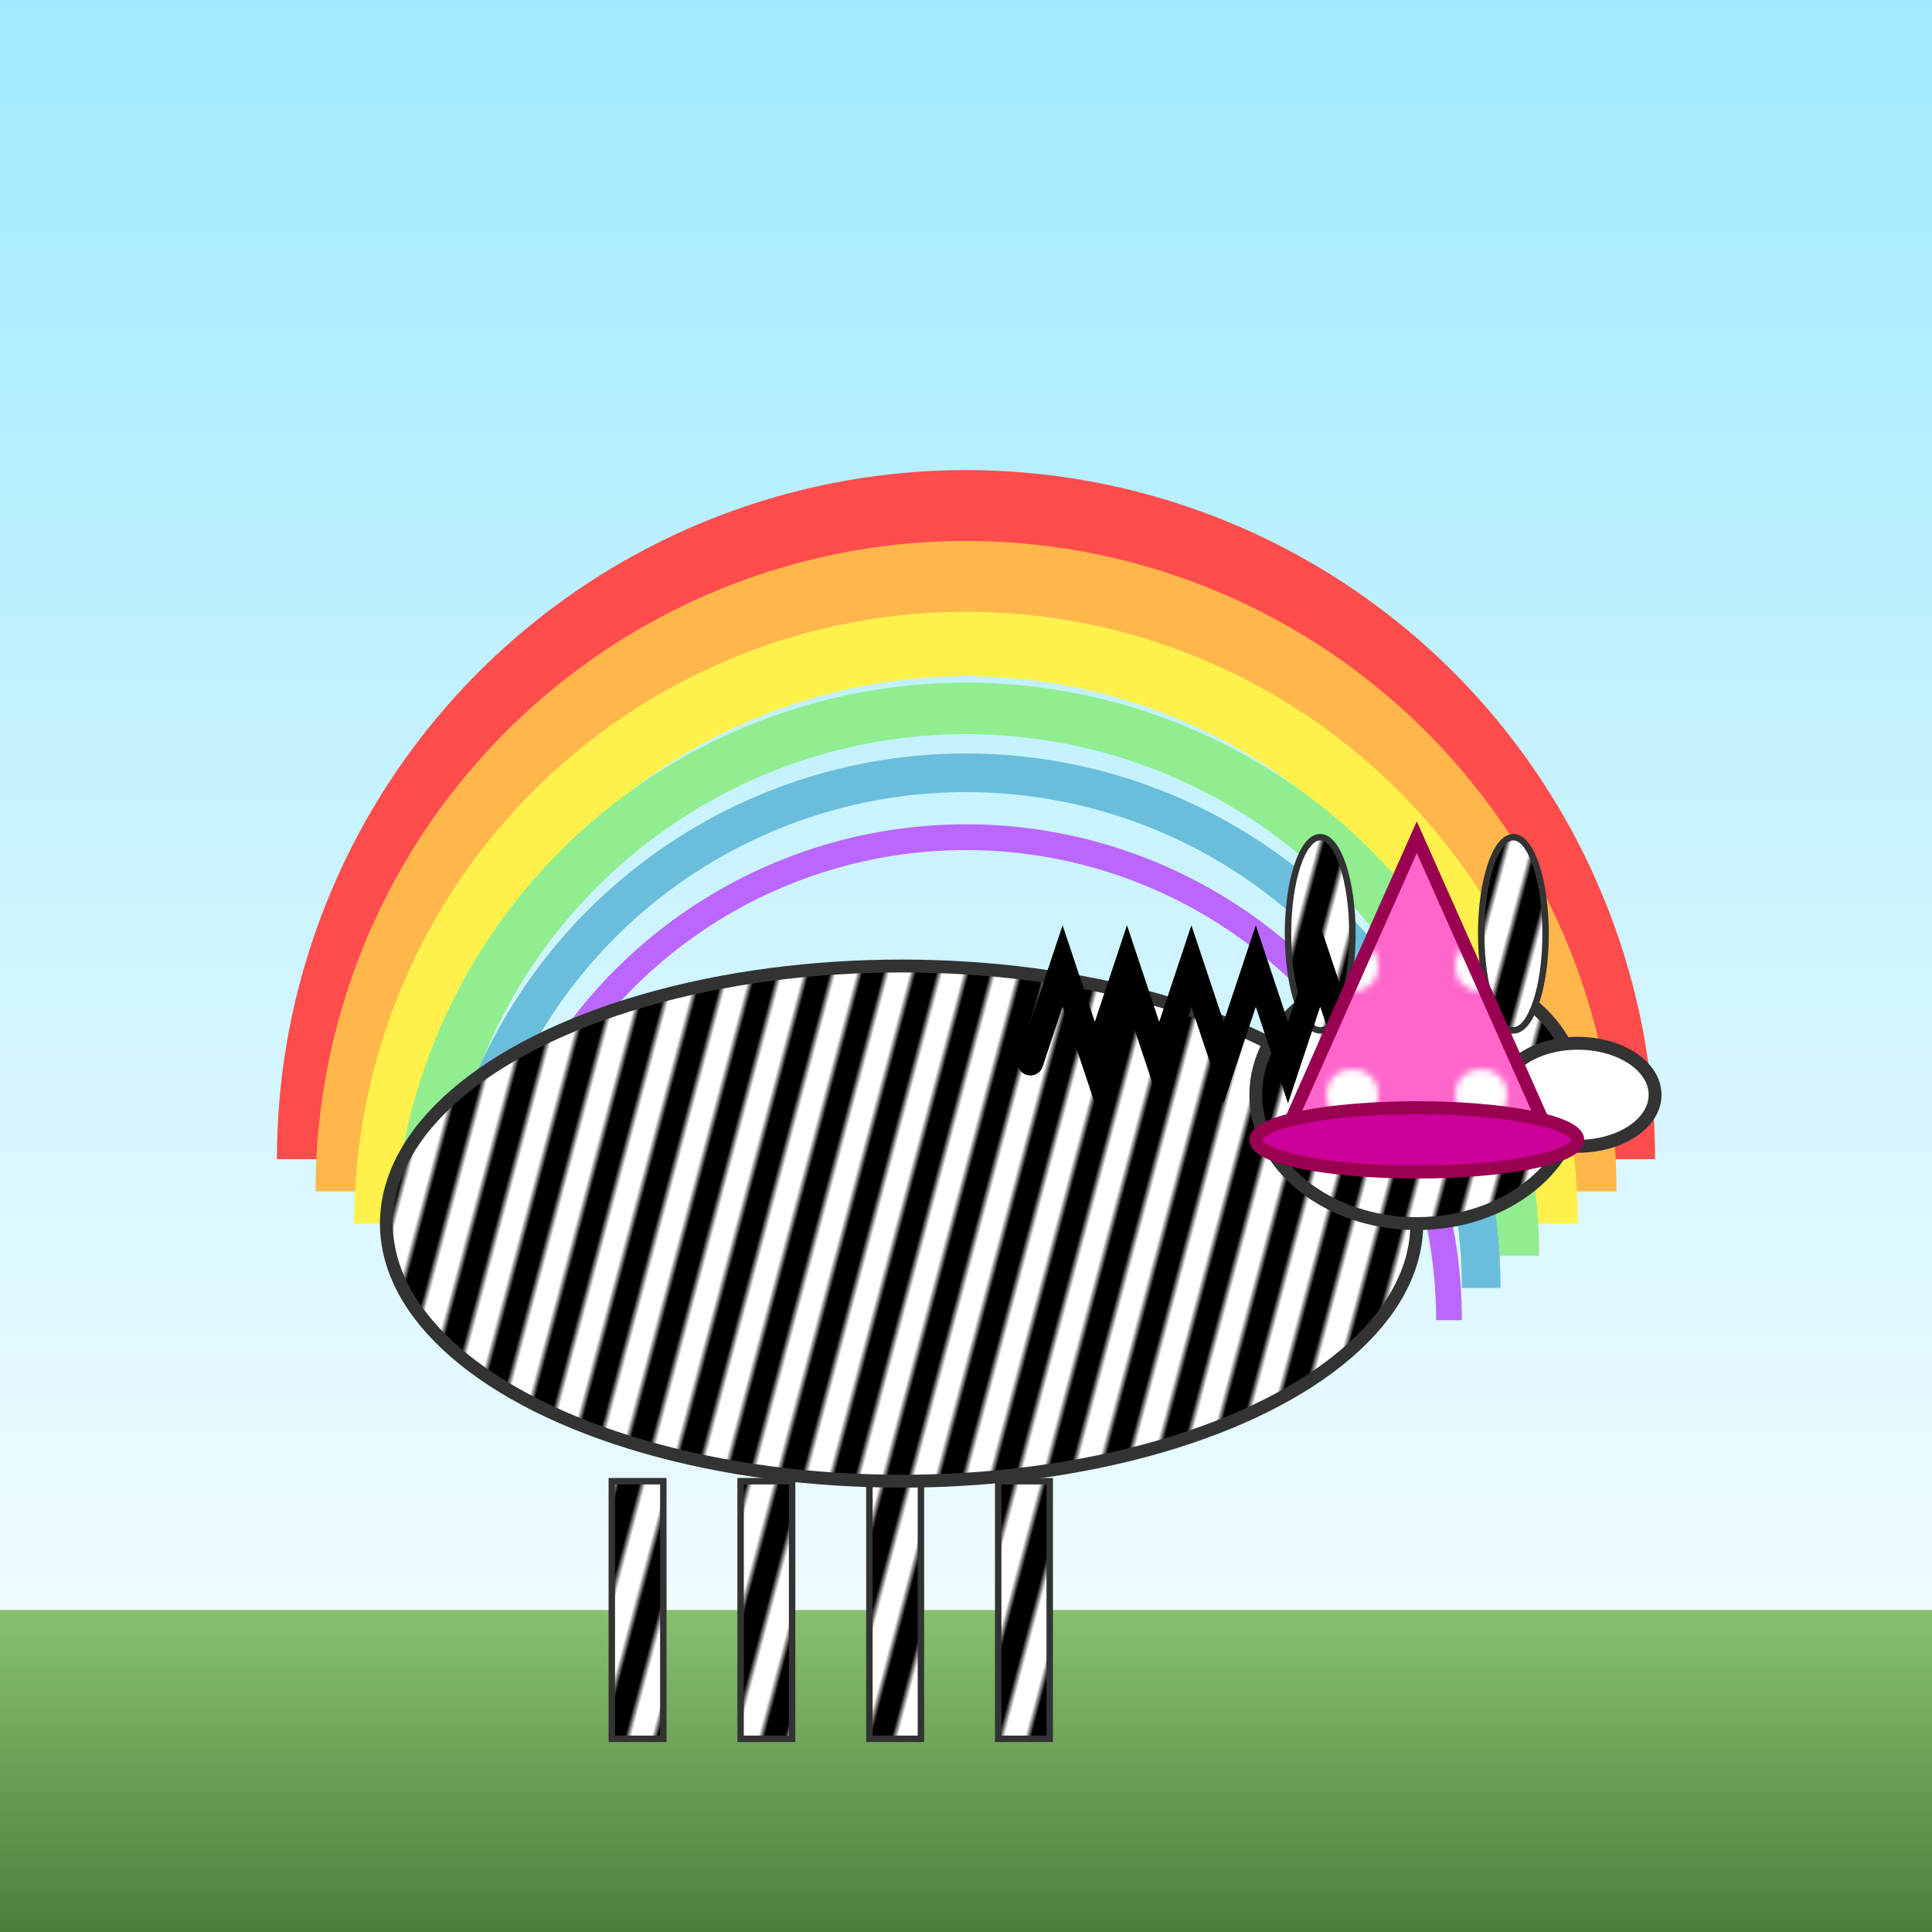
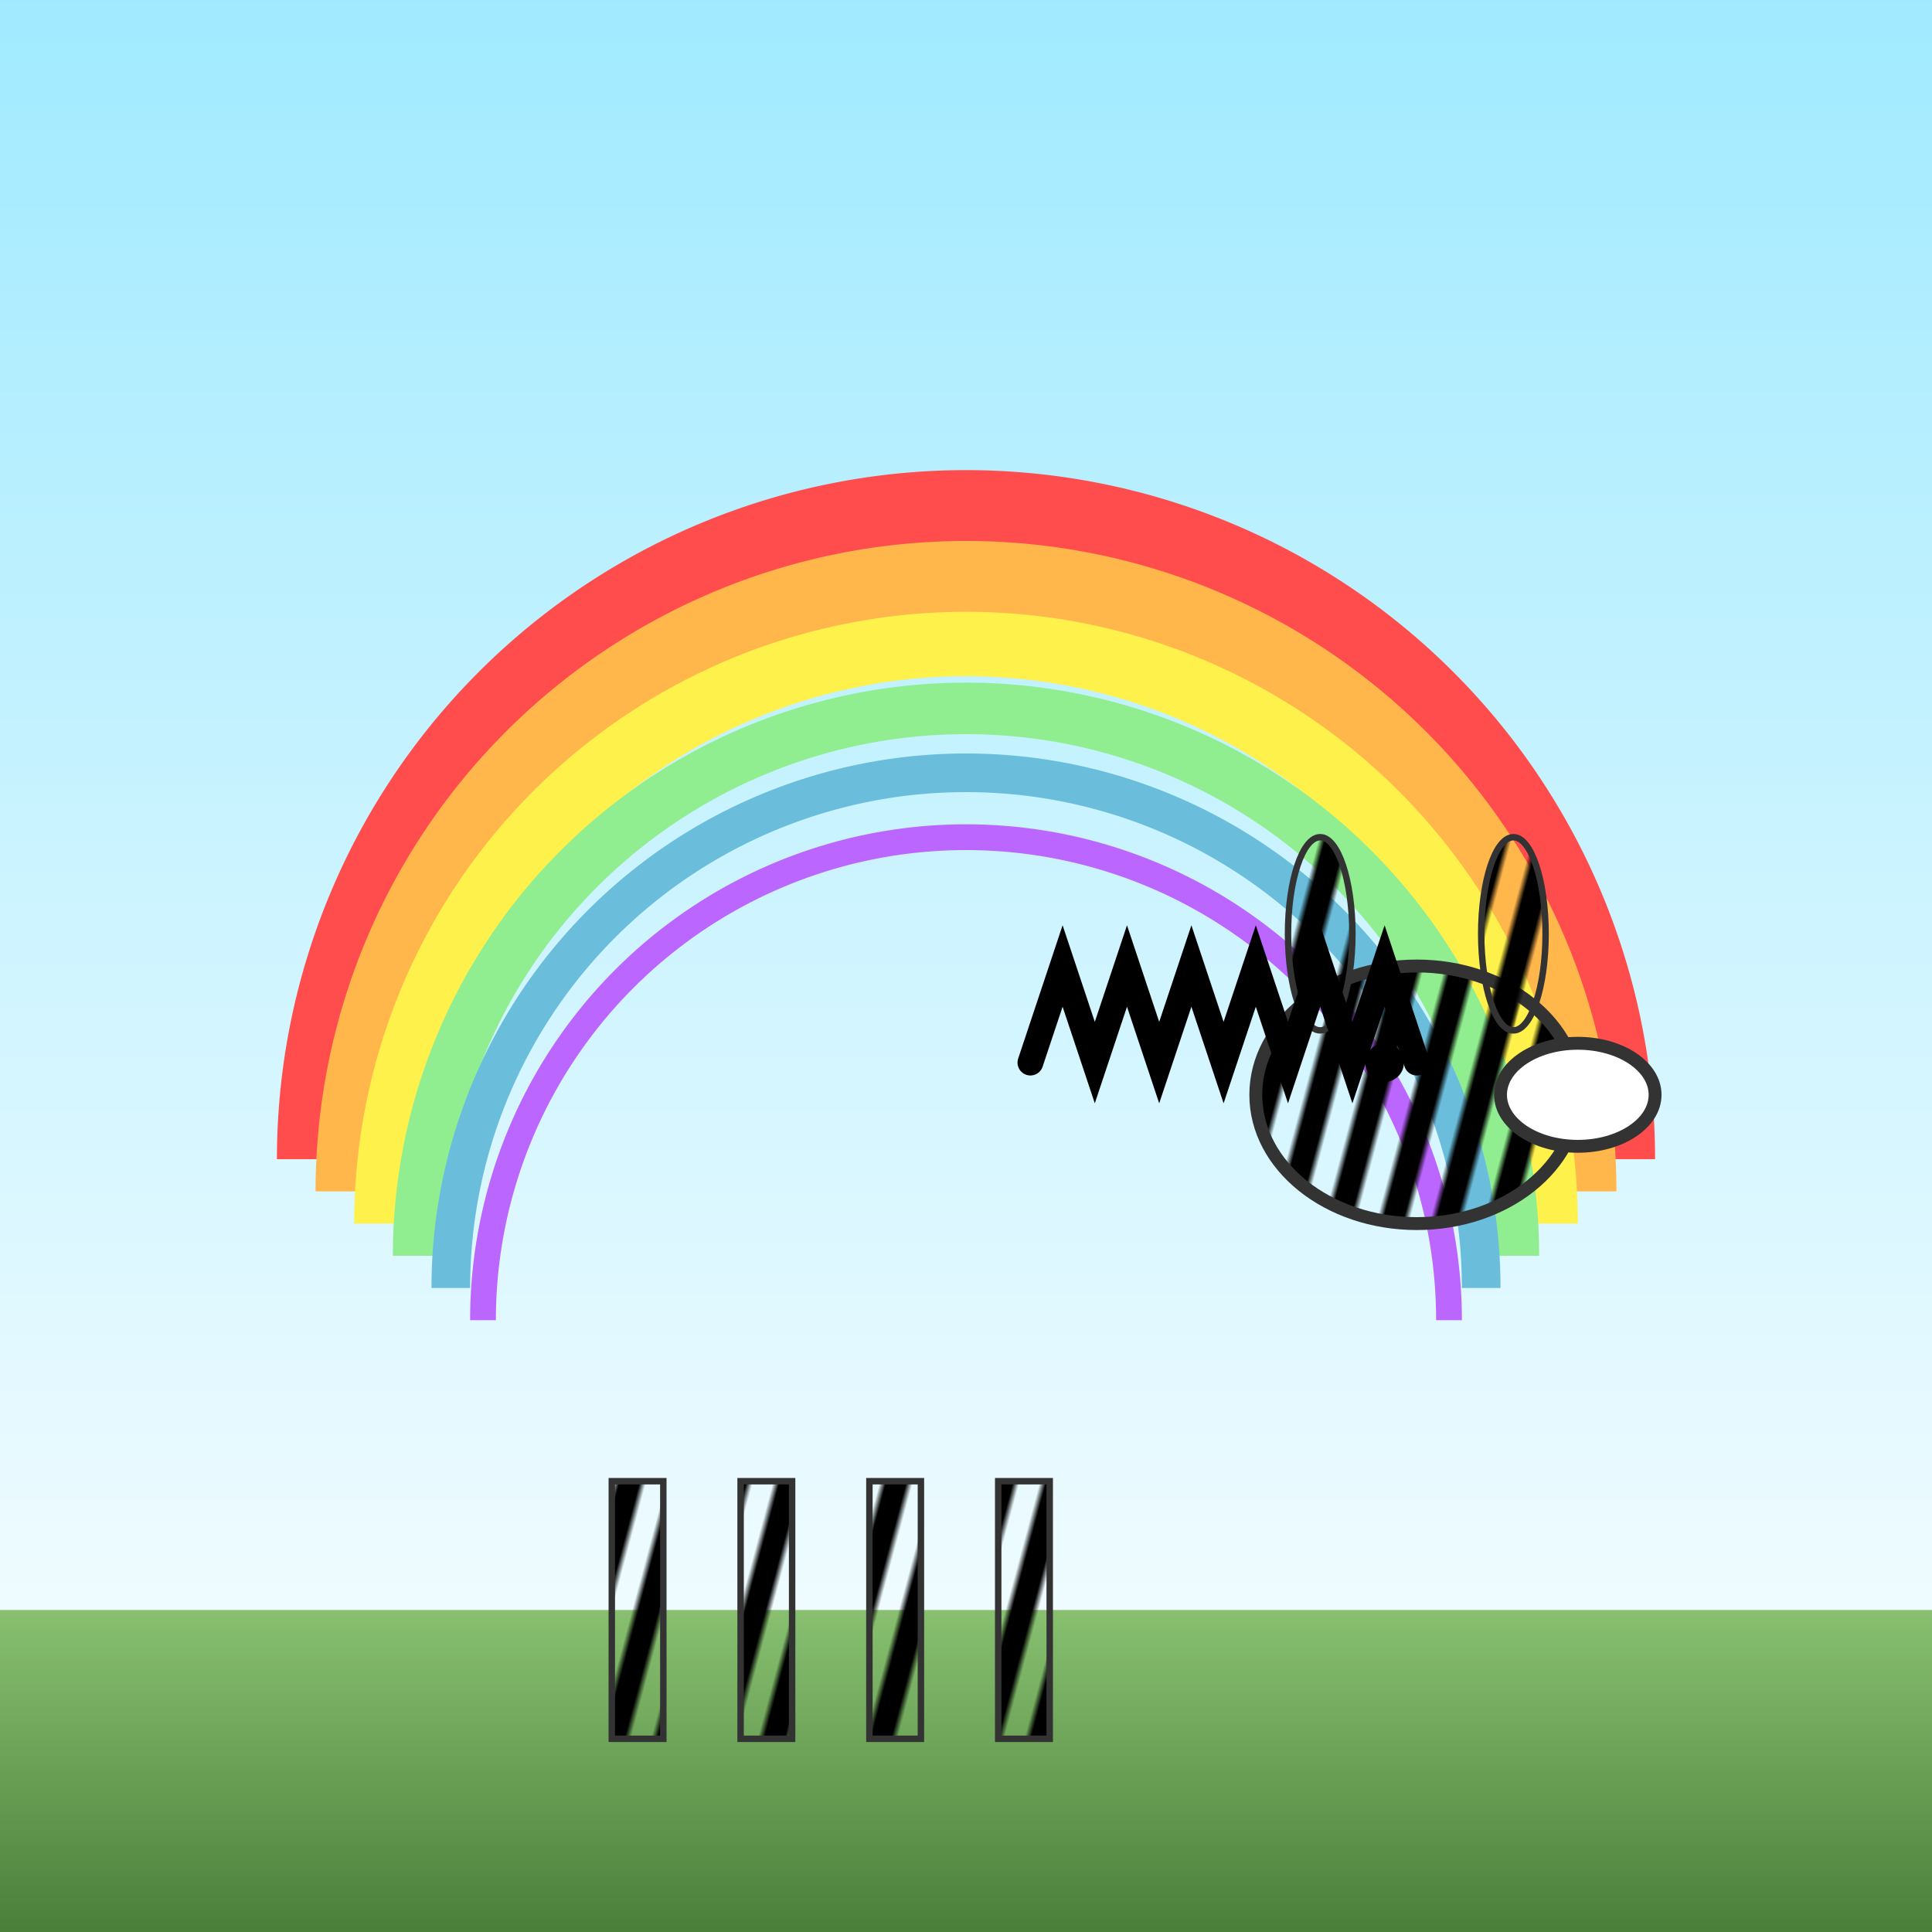
<svg xmlns="http://www.w3.org/2000/svg" viewBox="0 0 300 300">
  <defs>
    <linearGradient id="skyGrad" x1="0%" y1="0%" x2="0%" y2="100%">
      <stop offset="0%" stop-color="#a0eaff" />
      <stop offset="100%" stop-color="#ffffff" />
    </linearGradient>
    <linearGradient id="grassGrad" x1="0%" y1="0%" x2="0%" y2="100%">
      <stop offset="0%" stop-color="#88c070" />
      <stop offset="100%" stop-color="#4a7f3a" />
    </linearGradient>
    <pattern id="stripes" patternUnits="userSpaceOnUse" width="8" height="20" patternTransform="rotate(15)">
-       <rect width="8" height="20" fill="#ffffff" />
      <rect width="4" height="20" fill="#000000" />
    </pattern>
    <pattern id="dots" patternUnits="userSpaceOnUse" width="20" height="20">
      <rect width="20" height="20" fill="#ff66cc" />
      <circle cx="10" cy="10" r="4" fill="#ffffff" />
    </pattern>
  </defs>
  <rect width="300" height="300" fill="url(#skyGrad)" />
  <path d="M50,180 A100,100 0 0,1 250,180" fill="none" stroke="#FF4C4C" stroke-width="14" />
  <path d="M55,185 A95,95 0 0,1 245,185" fill="none" stroke="#FFB74C" stroke-width="12" />
  <path d="M60,190 A90,90 0 0,1 240,190" fill="none" stroke="#FFF14C" stroke-width="10" />
  <path d="M65,195 A85,85 0 0,1 235,195" fill="none" stroke="#90EE90" stroke-width="8" />
  <path d="M70,200 A80,80 0 0,1 230,200" fill="none" stroke="#6ABEDB" stroke-width="6" />
  <path d="M75,205 A75,75 0 0,1 225,205" fill="none" stroke="#BB66FF" stroke-width="4" />
  <rect y="250" width="300" height="50" fill="url(#grassGrad)" />
  <g>
    <rect x="95" y="230" width="8" height="40" fill="url(#stripes)" stroke="#333333" stroke-width="1" />
    <rect x="115" y="230" width="8" height="40" fill="url(#stripes)" stroke="#333333" stroke-width="1" />
    <rect x="135" y="230" width="8" height="40" fill="url(#stripes)" stroke="#333333" stroke-width="1" />
    <rect x="155" y="230" width="8" height="40" fill="url(#stripes)" stroke="#333333" stroke-width="1" />
-     <ellipse cx="140" cy="190" rx="80" ry="40" fill="url(#stripes)" stroke="#333333" stroke-width="2" />
    <ellipse cx="220" cy="170" rx="25" ry="20" fill="url(#stripes)" stroke="#333333" stroke-width="2" />
    <ellipse cx="245" cy="170" rx="12" ry="8" fill="#ffffff" stroke="#333333" stroke-width="2" />
    <circle cx="215" cy="165" r="3" fill="#000000" />
    <ellipse cx="205" cy="145" rx="5" ry="15" fill="url(#stripes)" stroke="#333333" stroke-width="1" />
    <ellipse cx="235" cy="145" rx="5" ry="15" fill="url(#stripes)" stroke="#333333" stroke-width="1" />
    <polyline points="160,165 165,150 170,165 175,150 180,165 185,150 190,165 195,150 200,165 205,150 210,165 215,150 220,165" fill="none" stroke="#000000" stroke-width="4" stroke-linecap="round" />
-     <path d="M200,175 L220,130 L240,175 Z" fill="url(#dots)" stroke="#990050" stroke-width="2" />
-     <ellipse cx="220" cy="177" rx="25" ry="5" fill="#cc0099" stroke="#990050" stroke-width="2" />
  </g>
</svg>